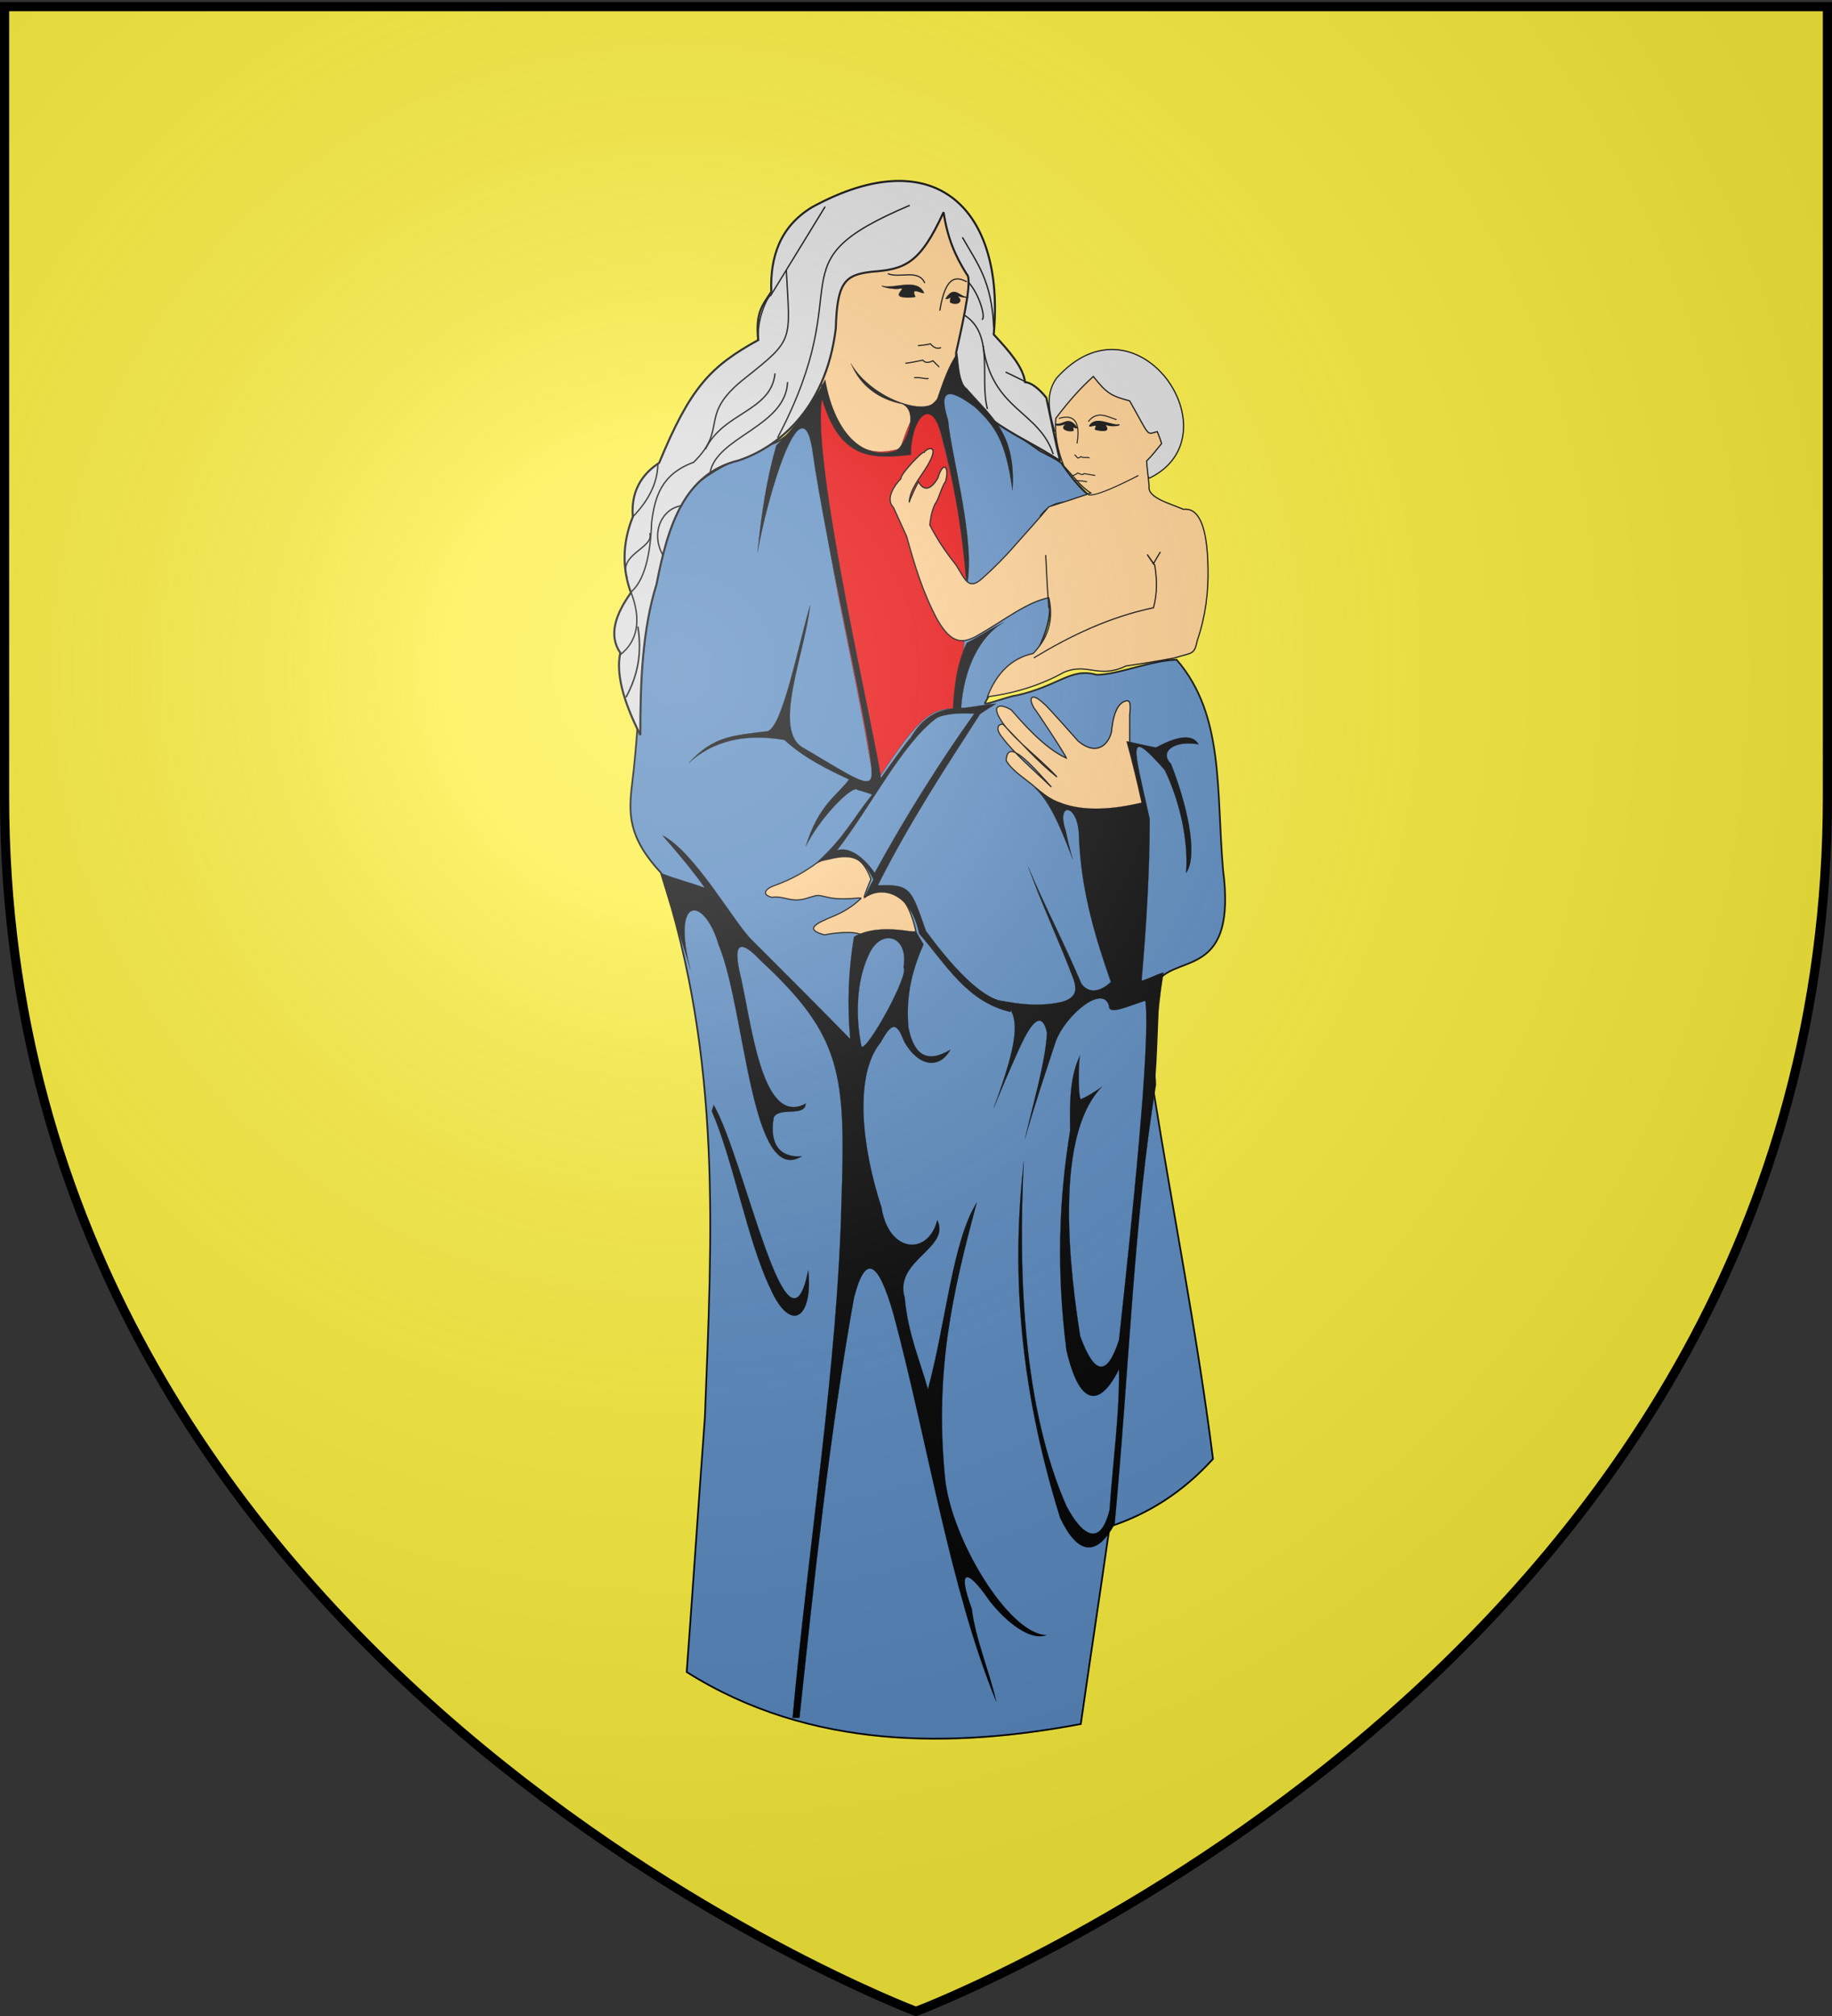
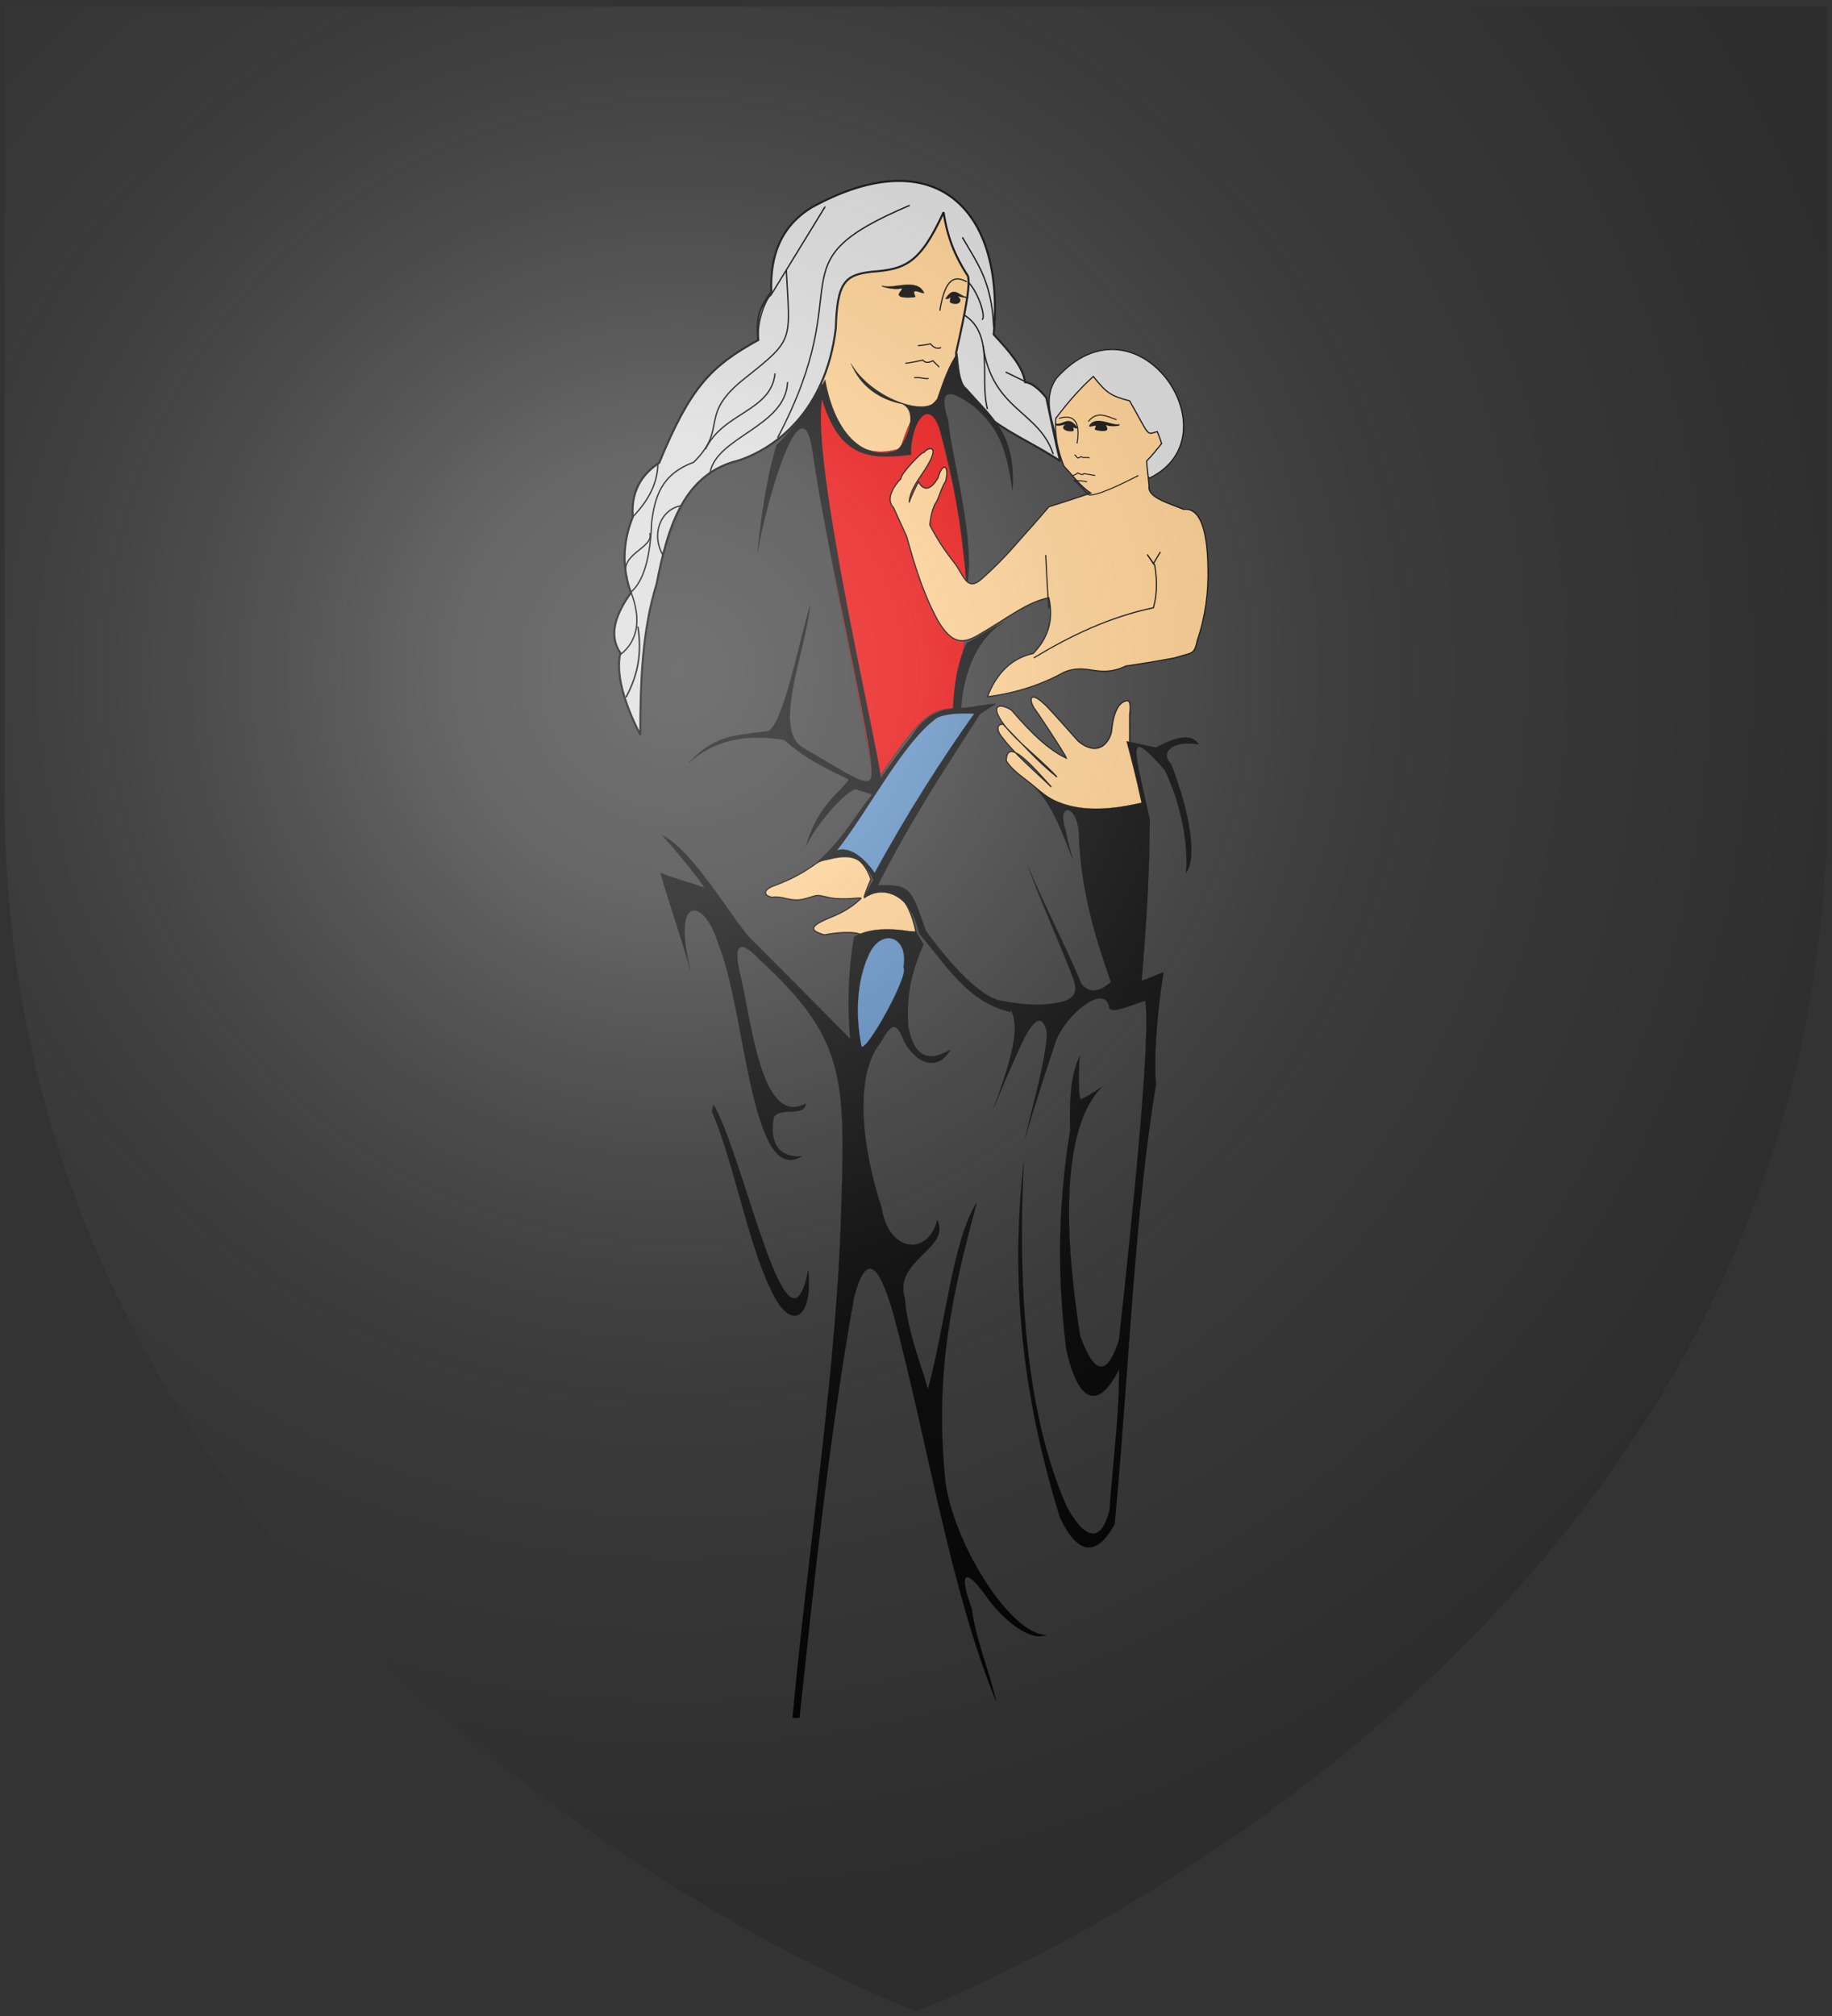
<svg xmlns="http://www.w3.org/2000/svg" xmlns:xlink="http://www.w3.org/1999/xlink" height="660" width="600" version="1.0">
  <rect width="100%" height="100%" fill="#333333" stroke="none" />
  <defs>
    <linearGradient id="b">
      <stop style="stop-color:white;stop-opacity:.314" offset="0" />
      <stop offset=".19" style="stop-color:white;stop-opacity:.251" />
      <stop style="stop-color:#6b6b6b;stop-opacity:.125" offset=".6" />
      <stop style="stop-color:black;stop-opacity:.125" offset="1" />
    </linearGradient>
    <linearGradient id="a">
      <stop offset="0" style="stop-color:#fd0000;stop-opacity:1" />
      <stop style="stop-color:#e77275;stop-opacity:.659" offset=".5" />
      <stop style="stop-color:black;stop-opacity:.323" offset="1" />
    </linearGradient>
    <radialGradient xlink:href="#b" id="c" gradientUnits="userSpaceOnUse" gradientTransform="matrix(1.353 0 0 1.349 -77.63 -85.747)" cx="221.445" cy="226.331" fx="221.445" fy="226.331" r="300" />
  </defs>
  <g style="display:inline">
-     <path style="fill:#fcef3c;fill-opacity:1;fill-rule:evenodd;stroke:none;stroke-width:1px;stroke-linecap:butt;stroke-linejoin:miter;stroke-opacity:1" d="M300 658.5s298.5-112.32 298.5-397.772V2.176H1.5v258.552C1.5 546.18 300 658.5 300 658.5z" />
    <g style="overflow:visible">
      <g stroke-miterlimit="2.414">
        <path style="fill:none;stroke:#000;stroke-width:.027;stroke-miterlimit:2.414" d="m262.75 123.433-3.4 8" transform="matrix(2.052 0 0 2.052 -314.878 -89.208)" />
        <path clip-rule="evenodd" d="M327.25 180.333c-.5-5.9 1.3-5.5 3.3-6.7 4.4-1 5.8.1 5.5 6.9 0 5.8-.3 12-1.3 17.8-.5 3.5-2.3 3.2-3.4-.1-2.3-5.6-3.4-11.8-4.1-17.9z" style="fill:none;fill-rule:evenodd;stroke:#000;stroke-width:.027;stroke-miterlimit:2.414" transform="matrix(2.052 0 0 2.052 -314.878 -89.208)" />
-         <path clip-rule="evenodd" d="M318.45 148.533c5.5-10.8.3-9.2 1.1-22.8 1.2-1.5 2.6-2.2 4.5-2.1 0 0 3.3-.8 3.3-1.2-1-.2-3.8-4-4.4-4.9 0-.4-3.5-2.1-3.5-2.1-2.4-1.7-4.7-3.3-7.1-5-2.4-1.9-5-4.3-7.3-6.2-2 3.3-3.8 5.4-5.5 4.6-.8 2.4-1.7 4.7-2.5 7.1-6.5 1.3-11.5-3.7-12.6-9.8-1 1.8-3.1 5.8-7.1 7.9-17.4 6.8-15.1 9.9-18.4 18-3.6 12.8-3.1 24.3-4.6 36.4-.6 4.8-.7 8.6 4.6 14.3 9.8 30.1 8.1 58.1 7 86.9-1 13.5-1.9 27.1-2.9 40.6 19.8 12.5 42.7 12.1 62.9 8.3 1.5-10.5 3.1-21 4.6-31.5 6.2-2 11.8-5.6 16.5-10.8-2.6-20.5-6.4-39.3-9.5-58.8.6-6 .5-11.9 1-17.8 3.3-3.7 12.3-.6 10.1-17.4-1.1-12.9.2-24.7-7.4-33.5-4.2.1-9.3 2.4-12.8 2.4-4.1-1.2-6 1.8-12.8 3.3-1.2.1-5.2 1.7-5 1.2 2.3-4.2 4.6-7.1 7.8-7.1z" style="fill:#5687be;fill-rule:evenodd;stroke:#000;stroke-width:.271;stroke-miterlimit:2.414" transform="matrix(2.052 0 0 2.052 -314.878 -89.208)" />
        <path clip-rule="evenodd" d="M318.75 169.133c-1.6-1.4-3.7-2.6-4.7-4.3.1-3.9 4.2.9 7.2 4.2-2.9-2.8-5.9-5.3-7.9-8-1-1.2-.7-2.1.2-2 3 3.1 5.7 6.1 8.6 8.4-3.1-3.4-8.2-6.9-9.5-10.1-.6-1.6.9-1.4 2.2-.6 1.6 1.8 5.1 6 8.8 7.7-.1-.5-5.2-8.2-5.1-7.9-1-1.6-.6-2.8 1.5-.8.2 0 5.5 6 5.5 6 2.9 2.4 4.8.6 5.3-1.5.3-3.3 1.2-4.6 2.2-4.9.8-.3.9.5.7 2.2v4.5c.7 3.4 1.4 6.7 2.2 10.1-6 1.3-10.6 2.7-17.2-3zM283.85 181.133c-1.9 1.4-4 2.6-6.7 3.6-1.6.5-2.2 1.5-.5 1.9 1.9-.3 3 .9 5.4.2 2.4-.7 1.5-.6 4-.1 2.5.4 5.1-.2 4.8.1-1.9 1.8-3.6 2.5-5.3 3.2-2.8 1.2-3 1.9-.5 2.6 1.3-.3 4.7-.7 5.9 0 3-.1 5.7-.4 8.7-.5-1.2-5.5-3.7-8.5-8.3-5.5.3-1 .7-1.9 1.1-2.9-1.3-3.7-3.9-5.2-8.6-2.6z" style="fill:#fdcc8a;fill-rule:evenodd;stroke:#000;stroke-width:.19;stroke-miterlimit:2.414" transform="matrix(2.052 0 0 2.052 -314.878 -89.208)" />
        <path clip-rule="evenodd" d="M304.05 77.333c-5.7 3.7-11.4 7.4-17.1 11-.8 5.2-1.7 10.5-2.6 15.8 2.6 10.3 7.1 13.4 12.7 11.4 1-2.2 1.9-4.3 2.9-6.5 3-.3 4.4-3.5 5.9-7.1 1.3-4.7 2.7-9.4 4.1-14.1-2-3.5-3.9-7-5.9-10.5z" style="fill:#fdcc8a;fill-rule:evenodd;stroke:#000;stroke-width:.217;stroke-miterlimit:2.414" transform="matrix(2.052 0 0 2.052 -314.878 -89.208)" />
-         <path clip-rule="evenodd" d="M283.05 76.533c-5.1 3.1-6.7 7.9-6.5 13.5-1.5 2.3-2.5 3.3-2.1 7.7-7.6 4.2-10.8 7.5-15.8 19.6-2 1.3-4.6 3.8-4.2 8.6-1.7 4.2-1.7 8.3-.3 12.1-2.5 3.5-3.6 6.8-1.7 9.6-.7 3.2.4 7.6 3.2 13.1 0-8.5.3-16.7 2.6-24.1 1.8-9.3 4.4-17.6 13.1-19.7 5.7-1.9 13.9-7.7 15.5-21.1.2-7.4 1.5-8.5 5.7-9 5.3-.4 7.7-1.2 11.5-9.5.6 4 1.8 6.9 3.7 9.9.8.6-.1 5.5-1.7 12.5-.1 10.1 9.7 12.6 16.6 17.3-.8-3.3-1.5-6.9-2.2-10.1-1.2-1.5-2.4-2.4-3.4-2.5-.3-2.4-2.5-4.9-5-7.6 1.845-19.838-9.216-31.108-29-20.3z" style="fill:#dbdbdb;fill-rule:evenodd;stroke:#000;stroke-width:.326;stroke-miterlimit:2.414" transform="matrix(2.052 0 0 2.052 -314.878 -89.208)" />
+         <path clip-rule="evenodd" d="M283.05 76.533c-5.1 3.1-6.7 7.9-6.5 13.5-1.5 2.3-2.5 3.3-2.1 7.7-7.6 4.2-10.8 7.5-15.8 19.6-2 1.3-4.6 3.8-4.2 8.6-1.7 4.2-1.7 8.3-.3 12.1-2.5 3.5-3.6 6.8-1.7 9.6-.7 3.2.4 7.6 3.2 13.1 0-8.5.3-16.7 2.6-24.1 1.8-9.3 4.4-17.6 13.1-19.7 5.7-1.9 13.9-7.7 15.5-21.1.2-7.4 1.5-8.5 5.7-9 5.3-.4 7.7-1.2 11.5-9.5.6 4 1.8 6.9 3.7 9.9.8.6-.1 5.5-1.7 12.5-.1 10.1 9.7 12.6 16.6 17.3-.8-3.3-1.5-6.9-2.2-10.1-1.2-1.5-2.4-2.4-3.4-2.5-.3-2.4-2.5-4.9-5-7.6 1.845-19.838-9.216-31.108-29-20.3" style="fill:#dbdbdb;fill-rule:evenodd;stroke:#000;stroke-width:.326;stroke-miterlimit:2.414" transform="matrix(2.052 0 0 2.052 -314.878 -89.208)" />
        <path clip-rule="evenodd" d="M253.35 154.733c1.9-3.5 2.6-7.1 1.9-11.3" style="fill:none;fill-rule:evenodd;stroke:#000;stroke-width:.244;stroke-miterlimit:2.414" transform="matrix(2.052 0 0 2.052 -314.878 -89.208)" />
        <path clip-rule="evenodd" d="M252.45 147.933c2.8-2.2 3.4-5.6 1.7-10 1.9-1.6 3.1-5.2 3.3-11.1.5-4 1.5-7.7 6.7-9.6 5.7-5.6.5-7.4 8.3-13.5 7.8-6.2 7.1-5.8 6.5-17.1M258.45 117.633c-.1 3-1.5 5.7-4 8.3" style="fill:none;fill-rule:evenodd;stroke:#000;stroke-width:.217;stroke-miterlimit:2.414" transform="matrix(2.052 0 0 2.052 -314.878 -89.208)" />
        <path clip-rule="evenodd" d="M266.05 115.133c2.8-5.9 10.5-6 11.1-12.1M266.75 119.033c.9-5.9 12.1-7.4 12.4-14.6M262.35 124.133c-3.3.4-5.1 4.4-3.1 7.9M253.55 135.633c-1.6-3.8 4.4-4.7 3.6-7.1" style="fill:none;fill-rule:evenodd;stroke:#000;stroke-width:.217;stroke-miterlimit:2.414" transform="matrix(2.052 0 0 2.052 -314.878 -89.208)" />
        <path clip-rule="evenodd" d="M298.65 76.233c-22.4 9.5-7.7 11.7-21.1 37.1M285.15 76.433l-8.7 14.2c-.4-.1-2.4 4-1.9 7.2M307.05 81.333c2.4 4.2 4.7 7 5 14.4M307.95 88.433c1.9 2 2.9 6 2.2 6" style="fill:none;fill-rule:evenodd;stroke:#000;stroke-width:.217;stroke-miterlimit:2.414" transform="matrix(2.052 0 0 2.052 -314.878 -89.208)" />
        <path style="fill:none;stroke:#000;stroke-width:.217;stroke-miterlimit:2.414" d="m313.95 102.833 3.5 1.7" transform="matrix(2.052 0 0 2.052 -314.878 -89.208)" />
        <path clip-rule="evenodd" d="M307.35 93.733c4.9 3.1 2.4 10 3.7 15" style="fill:none;fill-rule:evenodd;stroke:#000;stroke-width:.217;stroke-miterlimit:2.414" transform="matrix(2.052 0 0 2.052 -314.878 -89.208)" />
        <path clip-rule="evenodd" d="M310.35 98.633c1.5 10.4 8.9 10.3 11.2 17.3" style="fill:none;fill-rule:evenodd;stroke:#000;stroke-width:.217;stroke-miterlimit:2.414" transform="matrix(2.052 0 0 2.052 -314.878 -89.208)" />
-         <path clip-rule="evenodd" d="M295.15 87.133c1.9.8 4.9-.8 5.9 1.5" style="fill:none;fill-rule:evenodd;stroke:#000;stroke-width:.19;stroke-miterlimit:2.414" transform="matrix(2.052 0 0 2.052 -314.878 -89.208)" />
        <path clip-rule="evenodd" d="M294.25 89.033c1.6.7 5.6-1.4 6.7 1.2-.3.1-1.1-.4-1.5-.3-.3.1.1.8.1.9 0 .1-2.3.3-2.6-.2-.3-.5 1.1-1.3.1-1.1-.9.2-3.2-.3-2.8-.5z" style="fill-rule:evenodd;stroke:#000;stroke-width:.027;stroke-miterlimit:2.414" transform="matrix(2.052 0 0 2.052 -314.878 -89.208)" />
        <path clip-rule="evenodd" d="M307.95 90.833c-1.3.2-2.1-2.1-3.6.3.4.2.8-.3.8-.2 0 .1-.1.6-.1.7 0 .2 1.2.6 1.6 0 .4-.6-.9-1.1.1-.8.8.2 1.5.2 1.2 0z" style="fill-rule:evenodd;stroke:#000;stroke-width:.03;stroke-miterlimit:2.414" transform="matrix(2.052 0 0 2.052 -314.878 -89.208)" />
        <path clip-rule="evenodd" d="M299.95 98.633c.7-.1 1.2-.1 2-.3.6.7 1.1.8 1.7.6M303.45 93.033c.9-5.6 2.6-5.5 4.3-4.6M297.95 101.433c.9-.1 1.8-.3 2.8-.5.3.4.8.5 1.6.1l1 1M299.35 103.733c1.2-.1 1.9.3 2.3.1" style="fill:none;fill-rule:evenodd;stroke:#000;stroke-width:.19;stroke-miterlimit:2.414" transform="matrix(2.052 0 0 2.052 -314.878 -89.208)" />
        <path clip-rule="evenodd" d="M321.75 112.233c-.6-2.5-1.7-5.5.3-8.4 12.865-14.432 28.844 9.068 14.9 15.9-5.1-2.6-10.2-5.1-15.2-7.5z" style="fill:#dbdbdb;fill-rule:evenodd;stroke:#000;stroke-width:.19;stroke-miterlimit:2.414" transform="matrix(2.052 0 0 2.052 -314.878 -89.208)" />
        <path clip-rule="evenodd" d="M258.85 182.733c1.5 5.2 3.3 10.3 4.8 15.5-3.1-12.3 2.3-11.6 4.5-4 4.3 10.3 5.1 38.8 13.3 33.7-3.3.3-5.3-1.7-4.5-6.2.9-1.7 5 0 5.1-2.2-7.2 3.9-8.7-13.6-10.6-21.2-1.3-6.1 1.7-3.4 3.3-1.7 13.1 12.1 13.7 18.1 13 38.7-.6 25.7-5.3 54.8-7.8 82.2h1.1c2.4-22.5 4.8-45.3 8.7-67 1.8-7 3.8-6.1 6.3 2.6 5.5 20.5 9 43.7 16.4 61.8-1.1-4.9-3.3-9.9-3.9-14.8-2.3-6.2-.9-6.7 2.8-1.3 2.8 3.6 6.7 6.5 9.1 5.5-6-.1-15.4-15.6-16.2-25.4-1.6-16.8 1.2-29.1 5.1-43.6-3.9 6.2-4.9 19.1-7.8 29.8-1.2-4.4-3.2-8.9-3.7-14.6-1.8-6 7.4-7.9 5.2-12.4-1.5 5.8-7.8 5.2-8.9-2-3.1-9.4-4.5-21.1-.1-26.4 1.9-3.5 2.6-2.9 3.7-.1 2.1 3.8 5.5 4.7 7.4 1.3-3.6 2.2-5.8 1-6.7-3.5-.5-5.5.8-9.6 2.4-13.3-.4-.7-.8-1.3-1.1-1.9-4.2-.8-7.6-.7-10 .7-.9 5.4-1.1 10.8-.6 16.3-5.2-5.3-10.4-10.5-15.6-15.7-2.8-2.6-9.2-14.2-14.4-16.8 2.1 2.4 4.6 5.3 6.8 8.4-2.1-.8-4.9-1.5-7.1-2.4zM312.05 220.233c3.7-10.1 5.5-16.9-.8-17.5 3.8.8 7.6 1.5 11.6.6 2.2-.6 2.7-1.7 1.8-4-2.2-5.8-5-11.7-7.1-17.6 2.6 6.2 5.9 12.5 8.5 18.7 1.3 1.7 3.1 1.2 4.7-.3-2.4-6.8-4.8-14.6-5.1-23.3-.1-5.1-3.7-5.6-2.1-.8.3 1.5.7 3.1 1.1 4.5-1.8-4.7-3.6-9.2-6.1-11.4 2.6 1.9 6.5 4.9 17.1 2.4-.7-3.2-1.5-6.5-2.4-9.8 1.5.3 3.1.7 4.7 1 3.7-2 5.9-2.1 6.8-.5-3.7-.7-6.4 1.1-4.4 3.1 3.2 8.2 4.1 15.2 2.4 17.4.4-4.9-.9-11.2-3.4-16.4-6.2-7-5-3.9-2.4 7.8 0 7.9-.5 16.8-1.3 25.8 1.2-.3 2.3-1 3.5-1.3-1.2 7.6-1.5 13.9-1.2 17.9-3.5 21-4.3 45.8-6.6 70.1-2.9 5.3-5.9 4.9-8.7-1-7-22.5-7.6-40.9-5.8-56.9-.9 18.1-.1 39.3 6.8 55 2.2 4.2 5.3 7.1 6.9.6.5-7.5 1.6-15.3 1.5-22.4-3.2 6.4-6.4 5.7-8.4-3.1-1.6-12.8-1.2-24 .6-35-.1-4.7 0-8.8 1.6-12-.3.6-.4 8.1.3 6.9.2 0 1.7-.8 3.2-1.9-6.7 6.8-6 24.1-3.5 39.8 2.3 6.3 4.3 6.5 6.2.6 2-18.4 5.1-47.8 4.2-54.1-2.6.8-5.9 2.4-5.8.8-1-3.5-7 1.6-8.5 5.7-1.5 4.6-3.5 10.5-4.9 15.5 1.2-5.3 3.3-12.3 3.5-16.9-.7-3.2-2.2-2.4-4.4 2.5-.6 1.4-1.2 2.5-4.1 9.5z" style="fill-rule:evenodd;stroke:#000;stroke-width:.027;stroke-miterlimit:2.414" transform="matrix(2.052 0 0 2.052 -314.878 -89.208)" />
        <path clip-rule="evenodd" d="M290.95 210.433c-1-4.8-.8-10.4 1.1-14.5 1.9-4.5 6.5-3.3 5.6 1.9 1 1.1-5.9 13.5-6.7 12.6z" style="fill:#5687be;fill-rule:evenodd;stroke:#000;stroke-width:.027;stroke-miterlimit:2.414" transform="matrix(2.052 0 0 2.052 -314.878 -89.208)" />
        <path clip-rule="evenodd" d="M267.05 220.733c.1-.3.2-.6.3-1 5 8.7 11.8 43 15.1 26.4.8 7.6-2.8 10.3-6.1 2.8-3.6-7.5-5.8-20.1-9.3-28.2z" style="fill-rule:evenodd;stroke:#000;stroke-width:.027;stroke-miterlimit:2.414" transform="matrix(2.052 0 0 2.052 -314.878 -89.208)" />
        <path clip-rule="evenodd" d="M284.35 106.033c3.7 9.3 8 10.4 12.8 9 2.2-7 4-8.4 6-4.1 5.3 19.7 5.7 29.6 2.6 45.6-4.2-.1-6.3 2.4-12.8 12.2-3-20.8-11.3-49.3-8.6-62.7z" style="fill:#e60000;fill-rule:evenodd;stroke:#000;stroke-width:.04;stroke-miterlimit:2.414" transform="matrix(2.052 0 0 2.052 -314.878 -89.208)" />
        <path clip-rule="evenodd" d="M298.65 161.433c.7-1.3-4.9 6.5-4.6 6.2-.7-6-11.2-50.6-9.4-60.5 2.9 9.7 7.9 9.6 14.2 8.9-.1-5.2 3.1-10 4.9-3 1.7 6.5 3.1 13.2 4 24 1.5-7.1-2.4-20.4-3-26.6-1.5-4.7-.1-5.3 4.3-2 3.3 3.1 4.9 5.4 6 13.3.6-9.1-3.3-11.7-7.3-16.3-1-.7-1.2-2.6-1.5-5.6-1.4 1.9-2.3 4.6-3.1 6.9-.8 3.7-10.5.6-13.9-5.3 1.5 3.7 4.6 5.8 8.2 6.5 2.6 1.2.8 6-.9 7.4-5 1.7-9.8-2.3-11.4-11.3-2.3 4.3-4.9 7.6-7.8 10.5-1.6 5.6-2.4 11.1-3 17.1 1.5-8.6 6.9-27.2 8.7-16.7 2.3 16.5 10 48.7 9.5 52 .1 2.8-3.3.3-10.8-4.1-5.2-2.7.2-15.1 1-22.8-1.9 6.4-4.4 19.4-6.8 20.1-5.5.7-8.6.7-12.6 5.1 3.8-3.5 8.9-4.8 15.3-3.7 3.2 2.9 6.5 4.5 10.3 6.3-1.7 2.4-4.9 4-6.9 10.7 2.1-4.4 7.6-10.1 8.3-9 .3 0 2.3.7 2.3.7-3.1 3.9-4.5 6.9-8.8 10.8 3.8-.8 6.7-2.2 9 2.8-.6 1-1 1.9-1.5 3 2.9-2.2 7.5-.8 8.8 5.6 4.2 4.8 7.6 10.9 14.6 12.5v-1.5c-4.5.1-10-6.7-13.5-11.4-2.4-6.8-2.4-7.5-7.7-7.3 5.2-10.3 10.9-18.9 16.3-27.3.8-.6 1.7-1.1 2.6-1.7-1.7.1-3.9.6-5.6.7.4-6.2 3-11.6 6.9-13.7-2.2 1-3.8 2.2-6 3.3-1.6 3.4-2 6.9-2.2 10.5-2.3.1-5 1.4-6.9 4.9z" style="fill-rule:evenodd;stroke:#000;stroke-width:.027;stroke-miterlimit:2.414" transform="matrix(2.052 0 0 2.052 -314.878 -89.208)" />
        <path clip-rule="evenodd" d="M320.85 138.833c-3.7.8-6.6 3.3-11.5 6.1-2.2 1.2-4 1.4-6.3-2.6-2.3-4.3-3.6-8.6-4.9-13.3-.7-1.5-1.4-3.1-2.1-4.6-1.4-1.4.3-3.7 1.2-4.6-.2-.6 3.5-4.5 3.7-4.2.5-.8 3.2-1.6-.5 3.7-1.3 1.9-1.8 3-1.9 4.3.2-.7 1.2-2.8 1.5-3.3.4.8 1.5 2.1 3.1-.6.8-2.8 1.9-1.9 1.2.6-.6.7-1.1 2.9-1.7 3.6-.6 1.4-.7 2.4-.8 3.3 1.2 2.3 2.3 4 4.2 6.4 1.5 2.4 2 4.1 4.2 2.1 1.8-1.6 3.7-3.5 5.5-5.6 1.7-1.9 3.5-3.9 5.1-5.8 2.2-.7 4.4-1.4 6.7-2.2-1.6-1-2.8-2.7-4.3-4.3-1-2.5-1.5-4.9-1.3-7.6 2.1-2.8 4.1-5 6-6.7 2.2 2.8 2.9 3.1 5.8 3.9 3.3 5.8 2.6 5.4 4.4 4.9.3.7.5 1.3.7 1.9-.8 1-1.5 1.9-2.4 2.8.1 1.4.3 2.7.4 4-.3 1.8 3.1 2.7 5.5 3.7 2.5-.3 3.8 2.9 3.9 9.3.1 3.9-.4 7.8-1.7 11.6-.5 2.4-.8 1.9-3.6 2.8-2.6.5-5.1.9-7.8 1.3-4.4 2.1-6.1-.6-9.9 1-3.4 1.9-7.5 3.3-12.2 3.9 1.5-3.9 4-6.2 7.3-6.9 2-2.1 3.4-4.8 2.5-8.9z" style="fill:#fdcc8a;fill-rule:evenodd;stroke:#000;stroke-width:.19;stroke-miterlimit:2.414" transform="matrix(2.052 0 0 2.052 -314.878 -89.208)" />
        <path clip-rule="evenodd" d="M331.65 110.433c-1.5-.5-3.1-1.5-4.5.3M325.35 114.233c.8-4.7-1.6-4.4-2.9-4" style="fill:none;fill-rule:evenodd;stroke:#000;stroke-width:.163;stroke-miterlimit:2.414" transform="matrix(2.052 0 0 2.052 -314.878 -89.208)" />
        <path clip-rule="evenodd" d="m328.25 119.333-1.8-.3c-.2.3-.5.1-1-.1-.2.2-.3.2-.9.5" style="fill:none;fill-rule:evenodd;stroke:#000;stroke-width:.158;stroke-miterlimit:2.414" transform="matrix(2.052 0 0 2.052 -314.878 -89.208)" />
        <path clip-rule="evenodd" d="M327.35 116.533c-.7-.2-.7.1-1.4-.2-.7.5-.5 0-1-.3M335.15 119.333c-2.9 1.5-6.7 3.3-7.9 3.1-.8-.6-1.5-1.7-2.4-2.3.6 0 1.6.1 2.1.2" style="fill:none;fill-rule:evenodd;stroke:#000;stroke-width:.163;stroke-miterlimit:2.414" transform="matrix(2.052 0 0 2.052 -314.878 -89.208)" />
        <path clip-rule="evenodd" d="M332.05 111.233c-1.1.3-3.7-1.5-4.7.2.2.1.8-.2 1-.1.2.1-.1.5-.1.6 0 .1 1.5.4 1.8.1.3-.3-.6-1 0-.8.7.3 2.2.1 2 0z" style="fill-rule:evenodd;stroke:#000;stroke-width:.166;stroke-miterlimit:2.414" transform="matrix(2.052 0 0 2.052 -314.878 -89.208)" />
        <path clip-rule="evenodd" d="M322.05 111.133c1.2.2 1.9-1.4 3.3.6-.3.1-.7-.3-.7-.2 0 .1.1.5.1.6 0 .1-1.1.2-1.5-.3-.3-.5 1.1-.9.1-.7-.8.3-1.6.2-1.3 0z" style="fill-rule:evenodd;stroke:#000;stroke-width:.157;stroke-miterlimit:2.414" transform="matrix(2.052 0 0 2.052 -314.878 -89.208)" />
        <path clip-rule="evenodd" d="M318.45 148.433c5.8-3.5 12-6.5 19.1-8 .6-2.2.6-4.4.2-6.8-.4-.6-.8-1.1-1.2-1.7.3.5.7 1 1 1.5.3-.6.7-1.2 1.1-1.9M320.35 132.033c.1 2.4.3 6 .5 8.5" style="fill:none;fill-rule:evenodd;stroke:#000;stroke-width:.19;stroke-miterlimit:2.414" transform="matrix(2.052 0 0 2.052 -314.878 -89.208)" />
        <path clip-rule="evenodd" d="M287.05 179.133c5.3-6.8 10.5-17.2 15.9-21.1 1.5-.8 4.4-.8 6-.7-5.1 7.1-11 16.4-15.9 25.4-1.9-2.7-4.1-4.2-6-3.6z" style="fill:#5687be;fill-rule:evenodd;stroke:#000;stroke-width:.027;stroke-miterlimit:2.414" transform="matrix(2.052 0 0 2.052 -314.878 -89.208)" />
      </g>
    </g>
  </g>
  <path d="M300 658.5s298.5-112.32 298.5-397.772V2.176H1.5v258.552C1.5 546.18 300 658.5 300 658.5z" style="opacity:1;fill:url(#c);fill-opacity:1;fill-rule:evenodd;stroke:none;stroke-width:1px;stroke-linecap:butt;stroke-linejoin:miter;stroke-opacity:1" />
-   <path d="M300 658.5S1.5 546.18 1.5 260.728V2.176h597v258.552C598.5 546.18 300 658.5 300 658.5z" style="opacity:1;fill:none;fill-opacity:1;fill-rule:evenodd;stroke:#000;stroke-width:3;stroke-linecap:butt;stroke-linejoin:miter;stroke-miterlimit:4;stroke-dasharray:none;stroke-opacity:1" />
</svg>